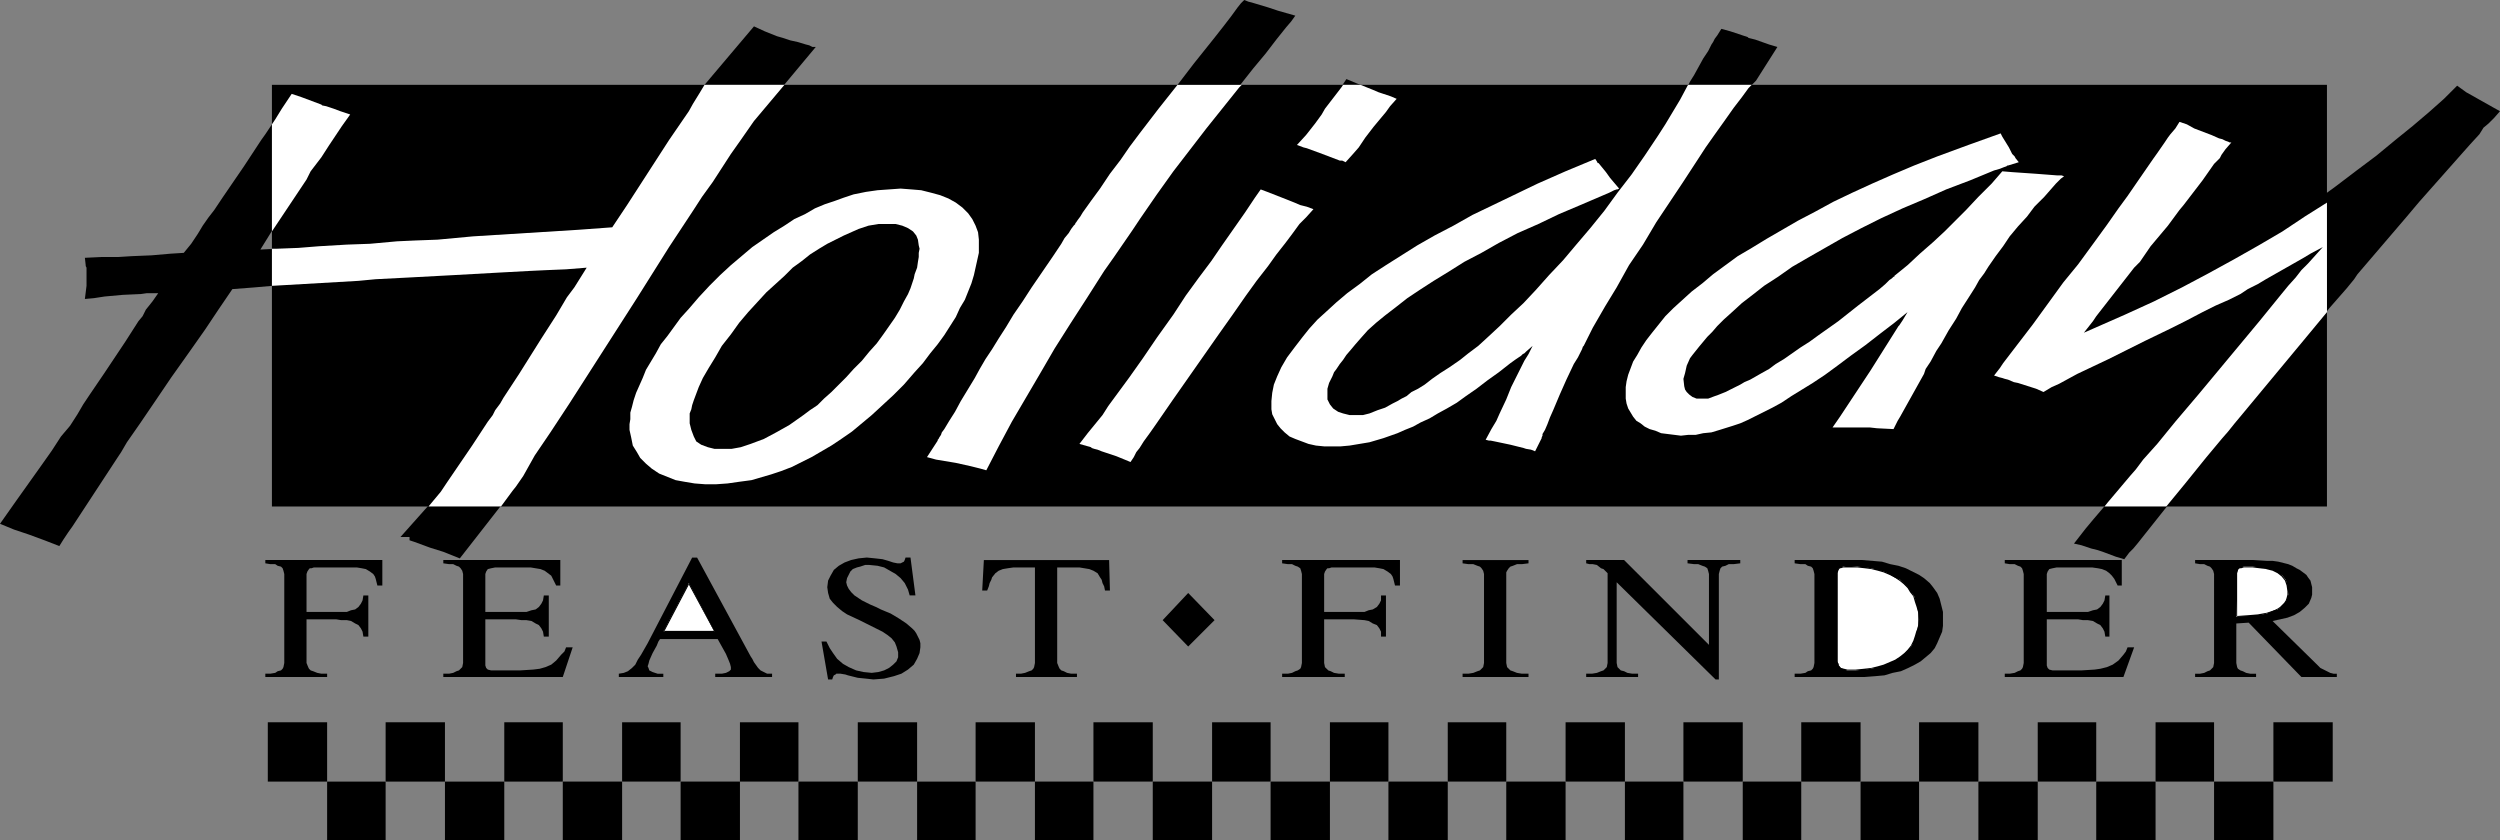
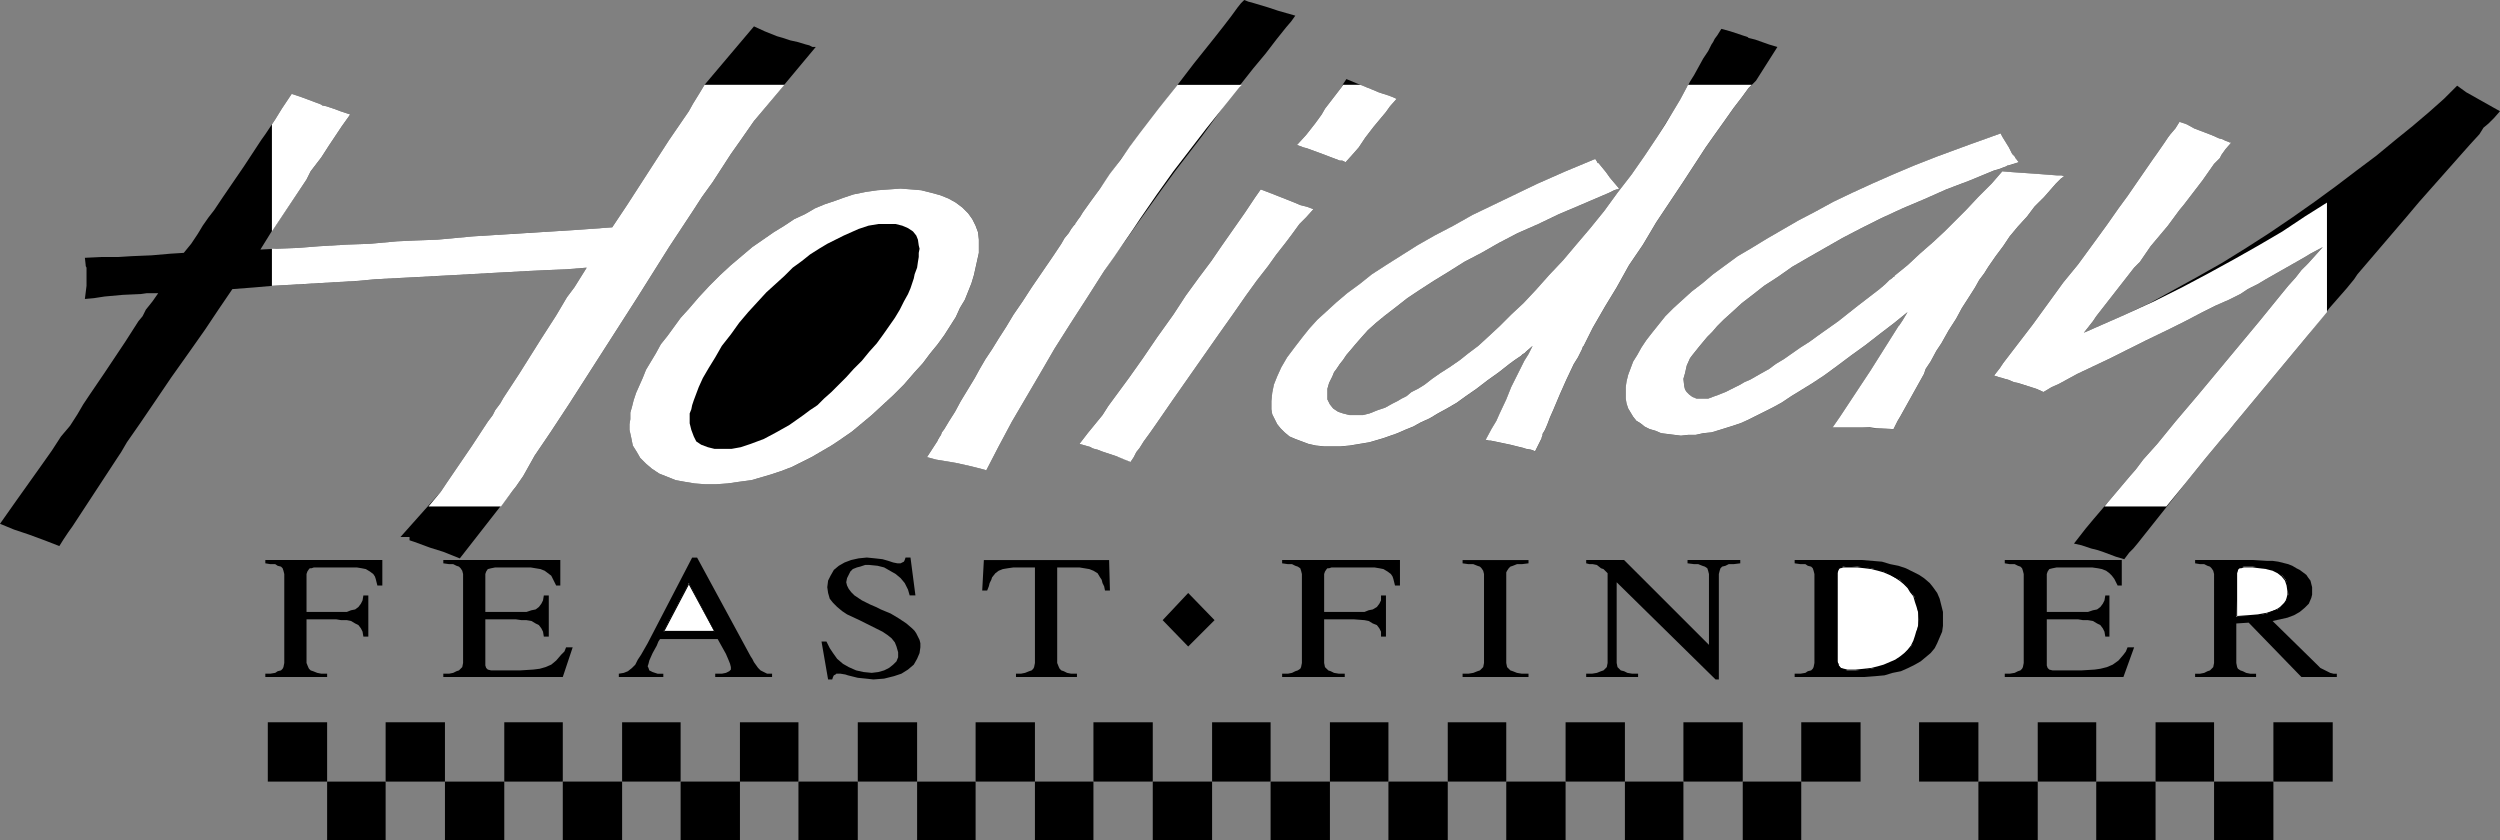
<svg xmlns="http://www.w3.org/2000/svg" xmlns:ns1="http://sodipodi.sourceforge.net/DTD/sodipodi-0.dtd" xmlns:ns2="http://www.inkscape.org/namespaces/inkscape" version="1.0" width="129.724mm" height="43.59mm" id="svg73" ns1:docname="Holiday Feast-Finder.wmf">
  <rect width="100%" height="100%" fill="#808080" stroke="none" />
  <ns1:namedview id="namedview73" pagecolor="#ffffff" bordercolor="#000000" borderopacity="0.25" ns2:showpageshadow="2" ns2:pageopacity="0.0" ns2:pagecheckerboard="0" ns2:deskcolor="#d1d1d1" ns2:document-units="mm" />
  <defs id="defs1">
    <pattern id="WMFhbasepattern" patternUnits="userSpaceOnUse" width="6" height="6" x="0" y="0" />
  </defs>
  <path style="fill:#000000;fill-opacity:1;fill-rule:evenodd;stroke:none" d="M 2.747,103.857 0,102.726 l 3.07,-4.361 5.171,-7.268 1.939,-2.746 1.778,-2.746 1.778,-2.1 1.454,-2.261 1.131,-1.938 1.293,-1.938 2.747,-4.038 4.202,-6.299 2.586,-4.038 0.808,-0.969 0.646,-1.292 1.293,-1.615 1.131,-1.615 h -0.646 -0.485 -1.131 l -1.131,0.162 -3.555,0.162 -3.555,0.323 -2.101,0.323 -1.778,0.162 0.323,-2.584 v -2.261 -1.292 l -0.162,-0.323 v -0.162 l -0.162,-1.454 3.394,-0.162 h 3.232 l 2.586,-0.162 3.878,-0.162 3.717,-0.323 2.586,-0.162 1.454,-1.777 1.293,-1.938 0.97,-1.615 1.131,-1.615 1.131,-1.454 1.616,-2.423 4.202,-6.138 3.394,-5.169 0.808,-1.131 1.939,-2.907 1.293,-2.1 0.323,-0.485 1.616,-2.423 1.939,0.646 3.878,1.454 0.162,0.162 0.808,0.162 1.454,0.485 1.293,0.485 0.97,0.323 0.97,0.323 -1.616,2.261 -1.616,2.423 -0.97,1.454 -1.454,2.261 -2.101,2.746 -0.808,1.615 -6.949,10.337 -2.101,3.392 3.232,-0.162 4.202,-0.162 4.04,-0.323 2.747,-0.162 2.747,-0.162 4.525,-0.162 5.333,-0.485 3.555,-0.162 4.363,-0.162 6.949,-0.646 20.685,-1.292 6.626,-0.485 2.909,-4.361 8.242,-12.76 3.878,-5.653 0.808,-1.454 1.293,-2.1 0.97,-1.615 9.696,-11.468 2.101,0.969 2.424,0.969 1.131,0.323 1.454,0.485 1.454,0.323 1.616,0.485 0.646,0.162 0.646,0.323 h 0.485 0.162 l -12.12,14.537 -2.586,3.715 -1.939,2.746 -1.778,2.746 -1.778,2.746 -2.101,2.907 -1.778,2.746 -4.686,7.107 -6.302,10.014 -13.251,20.674 -3.717,5.653 -3.07,4.523 -2.262,4.038 -1.454,2.1 -0.646,0.808 -10.342,13.245 -3.232,-1.292 -2.586,-0.808 -3.07,-1.131 -0.97,-0.323 v -0.646 h -1.778 l 7.918,-8.884 1.293,-1.938 4.848,-7.107 3.07,-4.684 0.97,-1.292 0.485,-0.969 0.97,-1.292 0.646,-1.131 3.07,-4.684 4.363,-6.945 2.909,-4.523 2.101,-3.553 1.454,-1.938 2.424,-3.876 -4.04,0.323 -3.878,0.162 -3.394,0.162 -5.979,0.323 -8.726,0.485 -9.05,0.485 -6.302,0.323 -3.394,0.323 -16.806,0.969 -3.717,0.323 -4.202,0.323 -2.747,4.038 -2.586,3.876 -3.07,4.361 -3.555,5.007 -3.394,5.007 -2.747,4.038 -2.586,3.715 -1.131,1.938 -0.646,0.969 -8.888,13.568 -0.808,1.131 -0.97,1.454 -0.808,1.292 -2.909,-1.131 -3.07,-1.131 z" id="path1" />
  <path style="fill:#000000;fill-opacity:1;fill-rule:evenodd;stroke:none" d="m 147.379,94.166 -2.424,0.323 -2.262,0.323 -2.262,0.162 h -2.101 l -2.101,-0.162 -1.939,-0.323 -1.778,-0.323 -1.616,-0.646 -1.616,-0.646 -1.454,-0.969 -1.131,-0.969 -1.131,-1.131 -0.646,-1.131 -0.808,-1.292 -0.323,-1.615 -0.323,-1.454 v -1.131 l 0.162,-0.969 v -1.292 l 0.323,-1.131 0.323,-1.292 0.485,-1.454 0.646,-1.454 0.646,-1.454 0.646,-1.615 0.97,-1.615 0.97,-1.615 0.97,-1.777 1.293,-1.615 1.293,-1.777 1.293,-1.777 1.616,-1.777 1.939,-2.261 2.101,-2.261 2.101,-2.1 2.101,-1.938 2.101,-1.777 2.101,-1.777 2.101,-1.454 2.101,-1.454 2.101,-1.292 1.939,-1.292 2.101,-0.969 1.939,-1.131 1.939,-0.808 1.939,-0.646 1.778,-0.646 1.939,-0.646 2.424,-0.485 2.262,-0.323 2.262,-0.162 2.262,-0.162 2.101,0.162 1.939,0.162 1.939,0.485 1.778,0.485 1.616,0.646 1.454,0.808 1.293,0.969 1.131,1.131 0.808,1.131 0.646,1.292 0.485,1.292 0.162,1.454 v 1.292 1.292 l -0.323,1.454 -0.323,1.454 -0.323,1.454 -0.485,1.615 -0.646,1.615 -0.646,1.615 -0.97,1.615 -0.808,1.777 -1.131,1.777 -1.131,1.777 -1.293,1.777 -1.454,1.777 -1.454,1.938 -1.616,1.777 -2.101,2.423 -2.101,2.1 -2.101,1.938 -2.101,1.938 -1.939,1.615 -1.939,1.615 -2.101,1.454 -1.939,1.292 -1.939,1.131 -1.939,1.131 -1.939,0.969 -1.939,0.969 -2.101,0.808 -1.939,0.646 z" id="path2" />
  <path style="fill:#000000;fill-opacity:1;fill-rule:evenodd;stroke:none" d="m 135.259,83.021 0.323,1.292 0.485,1.292 0.485,0.969 0.97,0.646 1.293,0.485 1.293,0.323 h 1.616 1.778 l 1.778,-0.323 1.939,-0.646 2.586,-0.969 2.424,-1.292 2.586,-1.454 2.747,-1.938 1.293,-0.969 1.454,-0.969 1.293,-1.292 1.454,-1.292 1.454,-1.454 1.454,-1.454 1.454,-1.615 1.616,-1.615 1.454,-1.777 1.454,-1.615 1.293,-1.777 1.131,-1.615 1.131,-1.615 0.97,-1.615 0.808,-1.615 0.808,-1.454 0.485,-1.131 0.323,-0.969 0.323,-0.969 0.162,-0.808 0.485,-1.292 0.162,-1.131 0.162,-0.969 v -0.808 l 0.162,-0.808 -0.162,-0.646 -0.162,-1.131 -0.323,-0.808 -0.646,-0.808 -0.97,-0.646 -1.131,-0.485 -1.293,-0.323 h -1.616 -1.778 l -1.939,0.323 -1.939,0.646 -1.454,0.646 -1.454,0.646 -1.616,0.808 -1.616,0.808 -1.616,0.969 -1.778,1.131 -1.616,1.292 -1.778,1.292 -1.616,1.615 -1.778,1.615 -1.778,1.615 -1.778,1.938 -1.778,1.938 -1.778,2.1 -1.616,2.261 -1.778,2.261 -1.293,2.261 -1.293,2.1 -1.131,1.938 -0.808,1.777 -0.485,1.292 -0.485,1.292 -0.323,0.969 -0.162,0.808 -0.323,0.808 v 0.808 z" id="path3" />
  <path style="fill:#000000;fill-opacity:1;fill-rule:evenodd;stroke:none" d="m 183.577,90.128 -1.778,-0.485 2.101,-3.23 v -0.162 l 0.162,-0.162 0.162,-0.323 0.323,-0.485 0.162,-0.485 0.485,-0.646 0.485,-0.808 0.485,-0.808 1.131,-1.777 1.131,-2.1 2.747,-4.523 0.97,-1.777 1.131,-1.938 1.293,-1.938 1.293,-2.1 1.454,-2.261 1.454,-2.423 1.778,-2.584 1.778,-2.746 4.202,-6.138 1.616,-2.423 0.646,-1.131 0.808,-0.969 0.485,-0.808 0.485,-0.646 0.323,-0.323 v -0.162 0 0 l 0.162,-0.162 0.323,-0.485 0.485,-0.646 0.485,-0.808 0.808,-1.131 0.808,-1.131 1.778,-2.423 1.293,-1.777 1.454,-2.1 1.616,-2.261 1.778,-2.423 1.939,-2.423 2.101,-2.746 4.04,-5.33 4.202,-5.492 1.939,-2.423 1.939,-2.423 1.778,-2.261 1.616,-2.1 1.293,-1.777 0.646,-0.808 L 244.016,0 l 0.808,0.323 0.646,0.162 3.232,0.969 1.939,0.646 3.394,0.969 -0.808,1.131 -0.97,1.131 -1.939,2.423 -2.101,2.746 -2.424,2.907 -2.424,3.069 -2.586,3.23 -2.424,3.392 -2.586,3.553 -5.333,6.945 -2.586,3.553 -2.424,3.392 -2.424,3.392 -2.262,3.23 -2.262,3.069 -1.939,2.907 -3.394,5.33 -3.232,5.007 -3.07,4.846 -2.909,5.007 -2.747,4.684 -2.747,4.684 -2.586,4.846 -2.424,4.684 -1.131,-0.323 -0.646,-0.162 -1.293,-0.323 -2.909,-0.646 z" id="path4" />
  <path style="fill:#000000;fill-opacity:1;fill-rule:evenodd;stroke:none" d="m 213.958,87.705 -2.262,-0.646 1.616,-2.1 1.454,-1.777 1.454,-1.777 1.131,-1.777 4.04,-5.492 2.747,-3.876 2.747,-4.038 3.232,-4.523 2.424,-3.715 2.586,-3.553 2.424,-3.23 2.101,-3.069 2.262,-3.23 1.131,-1.615 1.131,-1.615 0.97,-1.454 0.97,-1.454 1.131,-1.615 1.293,0.485 3.717,1.454 1.616,0.646 1.131,0.485 1.293,0.323 1.293,0.485 -1.454,1.615 -1.293,1.292 -1.293,1.777 -1.454,1.938 -1.778,2.261 -1.616,2.261 -2.262,2.907 -2.101,2.907 -2.586,3.715 -2.747,3.876 -9.05,12.922 -3.232,4.684 -1.131,1.615 -1.293,1.777 -0.808,1.292 -0.646,0.808 -0.485,0.969 -0.646,0.969 -1.293,-0.646 -1.454,-0.485 -2.909,-0.969 -0.808,-0.323 -0.646,-0.162 -0.485,-0.162 z" id="path5" />
  <path style="fill:#000000;fill-opacity:1;fill-rule:evenodd;stroke:none" d="m 255.651,28.912 -1.293,-0.485 1.778,-1.938 1.778,-2.261 1.293,-1.777 0.646,-1.131 3.232,-4.199 0.323,-0.646 0.646,-0.969 1.939,0.808 3.232,1.292 1.131,0.485 0.97,0.323 1.454,0.485 1.131,0.485 -1.293,1.454 -0.808,1.131 -0.808,0.969 -1.616,1.938 -1.616,2.1 -1.293,1.938 -1.131,1.292 -1.454,1.615 -0.646,-0.323 h -0.485 l -3.394,-1.292 -3.07,-1.131 z" id="path6" />
  <path style="fill:#000000;fill-opacity:1;fill-rule:evenodd;stroke:none" d="m 301.545,36.019 5.494,-2.423 5.818,-2.423 0.323,0.485 0.162,0.323 h 0.162 l 1.454,1.777 0.808,1.131 1.778,2.1 v 0 l -0.323,0.162 h -0.162 l -0.485,0.162 -0.97,0.485 -1.131,0.485 -4.525,1.938 -4.202,1.777 -4.04,1.938 -4.04,1.777 -3.717,1.938 -3.394,1.938 -3.394,1.777 -3.07,1.938 -2.909,1.777 -2.747,1.777 -2.424,1.615 -2.262,1.777 -2.101,1.615 -1.778,1.454 -1.616,1.454 -1.293,1.454 -1.131,1.292 -0.808,0.969 -0.97,1.131 -0.646,0.969 -0.646,0.808 -0.646,0.969 -0.485,0.646 -0.323,0.808 -0.646,1.292 -0.323,1.131 v 1.131 0.969 l 0.485,0.969 0.646,0.808 0.97,0.646 0.97,0.323 1.293,0.323 h 1.293 1.293 l 1.293,-0.323 1.616,-0.646 1.454,-0.485 1.454,-0.808 0.97,-0.485 0.808,-0.485 0.97,-0.485 0.97,-0.808 1.293,-0.646 1.293,-0.808 1.454,-1.131 1.616,-1.131 1.778,-1.131 2.101,-1.454 1.616,-1.292 1.939,-1.454 1.939,-1.777 2.262,-2.1 2.262,-2.261 2.424,-2.261 2.424,-2.584 2.586,-2.907 2.747,-2.907 2.586,-3.069 2.747,-3.23 2.747,-3.392 2.586,-3.553 2.747,-3.553 2.586,-3.715 2.586,-3.876 2.909,-4.684 1.454,-2.423 1.293,-2.423 0.323,-0.485 0.323,-0.646 0.808,-1.292 1.778,-3.23 0.97,-1.454 0.323,-0.646 0.323,-0.646 0.323,-0.485 0.162,-0.323 0.162,-0.323 v 0 l 0.485,-0.646 0.808,-1.292 1.778,0.485 3.394,1.131 0.162,0.162 1.293,0.323 2.747,0.969 1.616,0.485 -4.202,6.622 -1.454,1.454 -1.293,1.777 -1.616,2.1 -1.939,2.746 -1.616,2.261 -1.939,2.746 -2.101,3.23 -2.424,3.715 -2.262,3.392 -2.909,4.361 -2.586,4.361 -2.747,4.038 -2.424,4.361 -2.262,3.715 -2.424,4.199 -1.778,3.553 v 0 l -0.162,0.162 -0.162,0.485 -0.162,0.323 -0.646,1.292 -0.808,1.292 -1.454,3.069 -0.646,1.454 -0.646,1.454 -1.293,3.069 -0.646,1.454 -0.485,1.292 -0.485,1.131 -0.485,0.808 v 0.323 l -0.162,0.323 v 0 0.162 l -0.485,0.969 -0.808,1.615 -0.808,-0.323 -0.97,-0.162 -0.485,-0.162 -2.586,-0.646 -3.07,-0.646 -0.808,-0.162 h -0.323 l -0.646,-0.162 1.131,-2.1 0.97,-1.615 0.646,-1.454 1.293,-2.746 0.97,-2.423 1.131,-2.261 0.646,-1.292 0.808,-1.615 0.808,-1.292 0.808,-1.615 -1.293,1.131 -0.162,0.162 -0.162,0.162 -0.323,0.162 -0.323,0.323 -0.97,0.646 -1.131,0.808 -2.262,1.777 -2.262,1.615 -2.101,1.615 -2.101,1.454 -1.778,1.292 -1.939,1.131 -1.778,0.969 -1.616,0.969 -1.778,0.808 -1.454,0.808 -1.616,0.646 -1.454,0.646 -2.747,0.969 -2.747,0.808 -1.939,0.323 -1.939,0.323 -1.778,0.162 h -1.616 -1.616 l -1.616,-0.162 -1.454,-0.323 -1.293,-0.485 -1.293,-0.485 -1.131,-0.485 -0.97,-0.808 -0.808,-0.808 -0.646,-0.808 -0.485,-0.969 -0.485,-0.969 -0.162,-0.969 v -1.615 l 0.162,-1.615 0.323,-1.615 0.646,-1.615 0.808,-1.777 1.131,-1.938 1.454,-1.938 1.616,-2.1 1.293,-1.615 1.616,-1.777 1.778,-1.615 1.939,-1.777 2.101,-1.777 2.424,-1.777 2.424,-1.938 2.747,-1.777 3.07,-1.938 3.07,-1.938 3.394,-1.938 3.717,-1.938 3.717,-2.1 4.04,-1.938 4.363,-2.1 z" id="path7" />
  <path style="fill:#000000;fill-opacity:1;fill-rule:evenodd;stroke:none" d="m 379.921,30.689 6.141,-2.261 6.302,-2.261 0.323,0.646 1.293,2.1 0.646,1.292 0.323,0.323 0.162,0.162 0.162,0.323 0.646,0.808 -2.101,0.646 h -0.162 l -0.162,0.162 -0.485,0.162 -0.808,0.323 -1.131,0.323 -4.686,1.938 -4.686,1.777 -4.363,1.938 -4.202,1.777 -4.202,1.938 -3.878,1.938 -3.717,1.938 -3.394,1.938 -3.394,1.938 -3.07,1.777 -2.747,1.938 -2.747,1.777 -2.262,1.777 -2.101,1.615 -1.939,1.777 -1.616,1.454 -1.293,1.292 -0.97,1.131 -0.97,0.969 -0.808,0.969 -0.808,0.969 -0.646,0.808 -0.646,0.808 -0.485,0.646 -0.646,1.454 -0.323,1.454 -0.323,1.131 0.162,1.454 0.162,0.646 0.323,0.485 0.485,0.485 0.646,0.485 0.808,0.323 h 0.808 0.808 0.646 l 1.293,-0.485 0.485,-0.162 0.808,-0.323 0.808,-0.323 0.97,-0.485 1.293,-0.646 0.646,-0.323 0.808,-0.485 1.131,-0.485 1.131,-0.646 1.131,-0.646 1.454,-0.808 1.293,-0.969 1.616,-0.969 1.616,-1.131 1.616,-1.131 1.778,-1.131 1.778,-1.292 3.878,-2.746 3.878,-3.069 4.202,-3.23 1.131,-0.969 0.808,-0.808 0.485,-0.323 0.323,-0.323 h 0.162 v -0.162 l 2.586,-2.1 2.424,-2.261 2.586,-2.261 2.262,-2.1 2.262,-2.261 1.939,-1.938 2.424,-2.584 2.586,-2.584 2.101,-2.423 1.939,0.162 4.686,0.323 4.202,0.323 h 0.162 0.323 0.323 l 0.485,0.162 -0.646,0.485 -0.97,0.969 -2.262,2.584 -1.939,1.938 -1.454,1.938 -1.778,1.938 -1.616,1.938 -1.293,1.938 -1.454,1.938 -1.454,2.1 -0.808,1.292 -0.97,1.292 -0.808,1.454 -1.131,1.777 -1.454,2.261 -1.131,2.1 -1.454,2.261 -1.454,2.584 -0.97,1.454 -1.131,2.1 -0.97,1.454 -0.323,0.969 -4.686,8.399 -0.485,0.808 -0.808,1.615 -3.232,-0.162 -2.909,-0.162 h -1.616 -2.424 -0.646 -0.485 -0.646 l 1.454,-2.1 5.979,-9.045 5.494,-8.722 0.162,-0.162 0.646,-0.969 0.485,-0.808 0.485,-0.808 -2.586,2.1 -2.747,2.1 -2.909,2.261 -2.909,2.1 -2.586,1.938 -2.424,1.777 -2.424,1.615 -2.101,1.292 -2.101,1.292 -1.939,1.292 -1.778,0.969 -1.616,0.808 -1.616,0.808 -1.616,0.808 -1.454,0.646 -1.454,0.485 -2.586,0.808 -1.616,0.485 -1.616,0.162 -1.454,0.323 h -1.454 l -1.454,0.162 -1.293,-0.162 -1.293,-0.162 -1.293,-0.162 -1.131,-0.485 -1.131,-0.323 -0.97,-0.485 -0.808,-0.646 -0.808,-0.485 -0.646,-0.808 -0.485,-0.808 -0.485,-0.808 -0.323,-0.969 -0.162,-0.969 v -1.131 -1.131 l 0.162,-1.131 0.323,-1.292 0.485,-1.292 0.485,-1.292 0.808,-1.292 0.808,-1.454 0.97,-1.454 1.131,-1.454 1.293,-1.615 1.293,-1.615 1.616,-1.615 1.778,-1.615 1.778,-1.615 2.101,-1.615 2.101,-1.777 2.424,-1.777 2.424,-1.777 2.747,-1.615 2.909,-1.777 3.07,-1.777 3.07,-1.777 3.394,-1.777 3.555,-1.938 3.717,-1.777 3.878,-1.777 4.04,-1.777 4.202,-1.777 z" id="path8" />
  <path style="fill:#000000;fill-opacity:1;fill-rule:evenodd;stroke:none" d="m 392.041,73.976 -0.97,-0.323 1.131,-1.454 0.646,-0.969 2.101,-2.746 3.717,-4.846 5.979,-8.237 2.909,-3.553 3.07,-4.199 2.586,-3.553 2.262,-3.23 1.778,-2.423 1.778,-2.584 3.232,-4.684 0.808,-1.131 1.454,-2.1 0.646,-0.969 0.485,-0.646 0.97,-1.131 0.808,-1.292 1.454,0.485 1.454,0.808 3.394,1.292 1.454,0.646 0.646,0.162 0.646,0.323 0.485,0.162 0.323,0.162 h 0.323 v 0 l -1.131,1.292 -0.808,1.131 -0.323,0.646 -1.131,1.131 -2.262,3.23 -3.717,4.846 -0.808,0.969 -2.262,3.069 -3.394,4.038 -2.101,3.069 -1.131,1.131 -7.434,9.53 -0.646,0.969 -1.778,2.261 4.04,-1.777 4.04,-1.777 4.848,-2.261 4.686,-2.584 4.686,-2.584 4.848,-2.746 4.686,-2.907 4.525,-2.907 4.525,-3.069 4.363,-3.069 4.202,-3.069 4.04,-3.069 3.878,-2.907 3.717,-3.069 3.394,-2.746 3.232,-2.746 2.909,-2.584 1.293,-1.292 1.293,-1.292 1.778,1.292 1.454,0.808 1.131,0.646 2.586,1.454 1.454,0.808 -1.131,1.292 -1.131,1.131 -0.97,0.808 -0.808,1.292 -1.778,1.938 -1.293,1.454 -8.726,9.853 -2.586,3.069 -9.534,11.145 -0.646,0.969 -1.454,1.777 -3.394,3.876 -4.363,5.492 -12.605,15.183 -0.808,0.969 -0.808,0.969 -1.293,1.615 -1.131,1.292 -3.232,3.876 -4.04,5.007 -9.373,11.791 -0.808,0.969 -0.808,0.808 -0.97,1.292 -1.616,-0.485 -2.586,-0.969 -0.97,-0.323 -1.293,-0.323 -1.939,-0.646 -1.454,-0.323 1.131,-1.454 1.131,-1.454 0.808,-0.969 0.808,-0.969 0.97,-1.131 1.778,-2.1 4.363,-5.169 1.131,-1.292 1.454,-1.938 2.747,-3.069 3.555,-4.361 4.525,-5.33 11.958,-14.375 4.202,-5.169 1.454,-1.777 1.454,-1.615 1.131,-1.454 1.293,-1.292 1.454,-1.615 1.454,-1.615 -2.424,1.292 -1.616,0.969 -7.11,4.038 -1.616,0.969 -1.939,0.969 -1.454,0.969 -2.262,1.131 -2.586,1.131 -2.586,1.292 -3.394,1.777 -2.909,1.454 -5.01,2.423 -3.878,1.938 -3.232,1.615 -6.141,2.907 -1.778,0.969 -1.778,0.969 -1.454,0.646 -1.616,0.969 -1.454,-0.646 -3.555,-1.131 -0.808,-0.162 -1.131,-0.485 -0.646,-0.162 -0.485,-0.162 z" id="path9" />
-   <path style="fill:#000000;fill-opacity:1;fill-rule:evenodd;stroke:none" d="M 456.358,99.334 V 16.636 H 53.328 V 99.334 Z" id="path10" />
  <path style="fill:#ffffff;fill-opacity:1;fill-rule:evenodd;stroke:none" d="m 456.358,39.734 -4.363,2.746 -4.363,2.907 -4.686,2.746 -4.848,2.746 -5.01,2.746 -5.171,2.746 -5.494,2.746 -5.656,2.584 -4.04,1.777 -4.04,1.777 1.778,-2.261 0.646,-0.969 7.434,-9.53 1.131,-1.131 2.101,-3.069 3.394,-4.038 2.262,-3.069 0.808,-0.969 3.717,-4.846 2.262,-3.23 1.131,-1.131 0.323,-0.646 0.808,-1.131 1.131,-1.292 v 0 h -0.323 l -0.323,-0.162 -0.485,-0.162 -0.646,-0.323 -0.646,-0.162 -1.454,-0.646 -3.394,-1.292 -1.454,-0.808 -1.454,-0.485 -0.808,1.292 -0.97,1.131 -0.485,0.646 -0.646,0.969 -1.454,2.1 -0.808,1.131 -3.232,4.684 -1.778,2.584 -1.778,2.423 -2.262,3.23 -2.586,3.553 -3.07,4.199 -2.909,3.553 -5.979,8.237 -3.717,4.846 -2.101,2.746 -0.646,0.969 -1.131,1.454 0.97,0.323 0.646,0.162 0.485,0.162 0.646,0.162 1.131,0.485 0.808,0.162 3.555,1.131 1.454,0.646 1.616,-0.969 1.454,-0.646 1.778,-0.969 1.778,-0.969 6.141,-2.907 3.232,-1.615 3.878,-1.938 5.01,-2.423 2.909,-1.454 3.394,-1.777 2.586,-1.292 2.586,-1.131 2.262,-1.131 1.454,-0.969 1.939,-0.969 1.616,-0.969 7.11,-4.038 1.616,-0.969 2.424,-1.292 -1.454,1.615 -1.454,1.615 -1.293,1.292 -1.131,1.454 -1.454,1.615 -1.454,1.777 -4.202,5.169 -11.958,14.375 -4.525,5.33 -3.555,4.361 -2.747,3.069 -1.454,1.938 -1.131,1.292 -4.363,5.169 -0.646,0.808 h 12.12 l 3.717,-4.523 4.04,-5.007 3.232,-3.876 1.131,-1.292 1.293,-1.615 0.808,-0.969 0.808,-0.969 12.605,-15.183 3.878,-4.684 z" id="path11" />
  <path style="fill:#ffffff;fill-opacity:1;fill-rule:evenodd;stroke:none" d="m 404,34.404 h -0.323 -0.162 l -4.202,-0.323 -4.686,-0.323 -1.939,-0.162 -2.101,2.423 -2.586,2.584 -2.424,2.584 -1.939,1.938 -2.262,2.261 -2.262,2.1 -2.586,2.261 -2.424,2.261 -2.586,2.1 v 0.162 h -0.162 l -0.323,0.323 -0.485,0.323 -0.808,0.808 -1.131,0.969 -4.202,3.23 -3.878,3.069 -3.878,2.746 -1.778,1.292 -1.778,1.131 -1.616,1.131 -1.616,1.131 -1.616,0.969 -1.293,0.969 -1.454,0.808 -1.131,0.646 -1.131,0.646 -1.131,0.485 -0.808,0.485 -0.646,0.323 -1.293,0.646 -0.97,0.485 -0.808,0.323 -0.808,0.323 -0.485,0.162 -1.293,0.485 h -0.646 -0.808 -0.808 l -0.808,-0.323 -0.646,-0.485 -0.485,-0.485 -0.323,-0.485 -0.162,-0.646 -0.162,-1.454 0.323,-1.131 0.323,-1.454 0.646,-1.454 0.485,-0.646 0.646,-0.808 0.646,-0.808 0.808,-0.969 0.808,-0.969 0.97,-0.969 0.97,-1.131 1.293,-1.292 1.616,-1.454 1.939,-1.777 2.101,-1.615 2.262,-1.777 2.747,-1.777 2.747,-1.938 3.07,-1.777 3.394,-1.938 3.394,-1.938 3.717,-1.938 3.878,-1.938 4.202,-1.938 4.202,-1.777 4.363,-1.938 4.686,-1.777 4.686,-1.938 1.131,-0.323 0.808,-0.323 0.485,-0.162 0.162,-0.162 h 0.162 l 2.101,-0.646 -0.646,-0.808 -0.162,-0.323 -0.162,-0.162 -0.323,-0.323 -0.646,-1.292 -1.293,-2.1 -0.323,-0.646 -6.302,2.261 -6.141,2.261 -4.525,1.777 -4.202,1.777 -4.04,1.777 -3.878,1.777 -3.717,1.777 -3.555,1.938 -3.394,1.777 -3.07,1.777 -3.07,1.777 -2.909,1.777 -2.747,1.615 -2.424,1.777 -2.424,1.777 -2.101,1.777 -2.101,1.615 -1.778,1.615 -1.778,1.615 -1.616,1.615 -1.293,1.615 -1.293,1.615 -1.131,1.454 -0.97,1.454 -0.808,1.454 -0.808,1.292 -0.485,1.292 -0.485,1.292 -0.323,1.292 -0.162,1.131 v 1.131 1.131 l 0.162,0.969 0.323,0.969 0.485,0.808 0.485,0.808 0.646,0.808 0.808,0.485 0.808,0.646 0.97,0.485 1.131,0.323 1.131,0.485 1.293,0.162 1.293,0.162 1.293,0.162 1.454,-0.162 h 1.454 l 1.454,-0.323 1.616,-0.162 1.616,-0.485 2.586,-0.808 1.454,-0.485 1.454,-0.646 1.616,-0.808 1.616,-0.808 1.616,-0.808 1.778,-0.969 1.939,-1.292 2.101,-1.292 2.101,-1.292 2.424,-1.615 2.424,-1.777 2.586,-1.938 2.909,-2.1 2.909,-2.261 2.747,-2.1 2.586,-2.1 -0.485,0.808 -0.485,0.808 -0.646,0.969 -0.162,0.162 -5.494,8.722 -5.979,9.045 -1.454,2.1 h 0.646 0.485 0.646 2.424 1.616 1.454 l 1.454,0.162 3.232,0.162 0.808,-1.615 0.485,-0.808 4.686,-8.399 0.323,-0.969 0.97,-1.454 1.131,-2.1 0.97,-1.454 1.454,-2.584 1.454,-2.261 1.131,-2.1 1.454,-2.261 1.131,-1.777 0.808,-1.454 0.97,-1.292 0.808,-1.292 1.454,-2.1 1.454,-1.938 1.293,-1.938 1.616,-1.938 1.778,-1.938 1.454,-1.938 1.939,-1.938 2.262,-2.584 0.97,-0.969 0.646,-0.485 -0.485,-0.162 z" id="path12" />
  <path style="fill:#ffffff;fill-opacity:1;fill-rule:evenodd;stroke:none" d="m 331.118,16.636 -0.162,0.162 -0.162,0.323 -1.293,2.423 -1.454,2.423 -1.454,2.423 -1.454,2.261 -2.586,3.876 -2.586,3.715 -2.747,3.553 -2.586,3.553 -2.747,3.392 -2.747,3.23 -2.586,3.069 -2.747,2.907 -2.586,2.907 -2.424,2.584 -2.424,2.261 -2.262,2.261 -2.262,2.1 -1.939,1.777 -1.939,1.454 -1.616,1.292 -2.101,1.454 -1.778,1.131 -1.616,1.131 -1.454,1.131 -1.293,0.808 -1.293,0.646 -0.97,0.808 -0.97,0.485 -0.808,0.485 -0.97,0.485 -1.454,0.808 -1.454,0.485 -1.616,0.646 -1.293,0.323 h -1.293 -1.293 l -1.293,-0.323 -0.97,-0.323 -0.97,-0.646 -0.646,-0.808 -0.485,-0.969 v -0.969 -1.131 l 0.323,-1.131 0.646,-1.292 0.323,-0.808 0.485,-0.646 0.646,-0.969 0.646,-0.808 0.646,-0.969 0.97,-1.131 0.808,-0.969 1.131,-1.292 1.293,-1.454 1.616,-1.454 1.778,-1.454 2.101,-1.615 2.262,-1.777 2.424,-1.615 2.747,-1.777 2.909,-1.777 3.07,-1.938 3.394,-1.777 3.394,-1.938 3.717,-1.938 4.04,-1.777 4.04,-1.938 4.202,-1.777 4.525,-1.938 1.131,-0.485 0.97,-0.485 0.485,-0.162 h 0.162 l 0.323,-0.162 v 0 l -1.778,-2.1 -0.808,-1.131 -1.454,-1.777 h -0.162 l -0.162,-0.323 -0.323,-0.485 -5.818,2.423 -5.494,2.423 -4.363,2.1 -4.363,2.1 -4.04,1.938 -3.717,2.1 -3.717,1.938 -3.394,1.938 -3.07,1.938 -3.07,1.938 -2.747,1.777 -2.424,1.938 -2.424,1.777 -2.101,1.777 -1.939,1.777 -1.778,1.615 -1.616,1.777 -1.293,1.615 -1.616,2.1 -1.454,1.938 -1.131,1.938 -0.808,1.777 -0.646,1.615 -0.323,1.615 -0.162,1.615 v 1.615 l 0.162,0.969 0.485,0.969 0.485,0.969 0.646,0.808 0.808,0.808 0.97,0.808 1.131,0.485 1.293,0.485 1.293,0.485 1.454,0.323 1.616,0.162 h 1.616 1.616 l 1.778,-0.162 1.939,-0.323 1.939,-0.323 2.747,-0.808 2.747,-0.969 1.454,-0.646 1.616,-0.646 1.454,-0.808 1.778,-0.808 1.616,-0.969 1.778,-0.969 1.939,-1.131 1.778,-1.292 2.101,-1.454 2.101,-1.615 2.262,-1.615 2.262,-1.777 1.131,-0.808 0.97,-0.646 0.323,-0.323 0.323,-0.162 0.162,-0.162 0.162,-0.162 1.293,-1.131 -0.808,1.615 -0.808,1.292 -0.808,1.615 -0.646,1.292 -1.131,2.261 -0.97,2.423 -1.293,2.746 -0.646,1.454 -0.97,1.615 -1.131,2.1 0.646,0.162 h 0.323 l 0.808,0.162 3.07,0.646 2.586,0.646 0.485,0.162 0.97,0.162 0.808,0.323 0.808,-1.615 0.485,-0.969 v -0.162 0 l 0.162,-0.323 v -0.323 l 0.485,-0.808 0.485,-1.131 0.485,-1.292 0.646,-1.454 1.293,-3.069 0.646,-1.454 0.646,-1.454 1.454,-3.069 0.808,-1.292 0.646,-1.292 0.162,-0.323 0.162,-0.485 0.162,-0.162 v 0 l 1.778,-3.553 2.424,-4.199 2.262,-3.715 2.424,-4.361 2.747,-4.038 2.586,-4.361 2.909,-4.361 2.262,-3.392 2.424,-3.715 2.101,-3.23 1.939,-2.746 1.616,-2.261 1.939,-2.746 1.616,-2.1 1.293,-1.777 0.646,-0.646 z" id="path13" />
  <path style="fill:#ffffff;fill-opacity:1;fill-rule:evenodd;stroke:none" d="m 263.084,17.121 -3.232,4.199 -0.646,1.131 -1.293,1.777 -1.778,2.261 -1.778,1.938 1.293,0.485 0.646,0.162 3.07,1.131 3.394,1.292 h 0.485 l 0.646,0.323 1.454,-1.615 1.131,-1.292 1.293,-1.938 1.616,-2.1 1.616,-1.938 0.808,-0.969 0.808,-1.131 1.293,-1.454 -1.131,-0.485 -1.454,-0.485 -0.97,-0.323 -1.131,-0.485 -2.424,-0.969 h -3.394 z" id="path14" />
  <path style="fill:#ffffff;fill-opacity:1;fill-rule:evenodd;stroke:none" d="m 216.059,88.512 2.909,0.969 2.747,1.131 0.646,-0.969 0.485,-0.969 0.646,-0.808 0.808,-1.292 1.293,-1.777 1.131,-1.615 3.232,-4.684 9.05,-12.922 2.747,-3.876 2.586,-3.715 2.101,-2.907 2.262,-2.907 1.616,-2.261 1.778,-2.261 1.454,-1.938 1.293,-1.777 1.293,-1.292 1.454,-1.615 -1.293,-0.485 -1.293,-0.323 -1.131,-0.485 -1.616,-0.646 -3.717,-1.454 -1.293,-0.485 -1.131,1.615 -0.97,1.454 -0.97,1.454 -1.131,1.615 -1.131,1.615 -2.262,3.23 -2.101,3.069 -2.424,3.23 -2.586,3.553 -2.424,3.715 -3.232,4.523 -2.747,4.038 -2.747,3.876 -4.04,5.492 -1.131,1.777 -1.454,1.777 -1.454,1.777 -1.616,2.1 2.262,0.646 v 0 l 0.162,0.162 0.485,0.162 0.646,0.162 z" id="path15" />
  <path style="fill:#ffffff;fill-opacity:1;fill-rule:evenodd;stroke:none" d="m 215.736,36.988 -1.778,2.423 -0.808,1.131 -0.808,1.131 -0.485,0.808 -0.485,0.646 -0.323,0.485 -0.162,0.162 v 0 0 0.162 l -0.323,0.323 -0.485,0.646 -0.485,0.808 -0.808,0.969 -0.646,1.131 -1.616,2.423 -4.202,6.138 -1.778,2.746 -1.778,2.584 -1.454,2.423 -1.454,2.261 -1.293,2.1 -1.293,1.938 -1.131,1.938 -0.97,1.777 -2.747,4.523 -1.131,2.1 -1.131,1.777 -0.485,0.808 -0.485,0.808 -0.485,0.646 -0.162,0.485 -0.323,0.485 -0.162,0.323 -0.162,0.162 v 0.162 l -2.101,3.23 1.778,0.485 3.878,0.646 2.909,0.646 1.293,0.323 0.646,0.162 1.131,0.323 2.424,-4.684 2.586,-4.846 2.747,-4.684 2.747,-4.684 2.909,-5.007 3.07,-4.846 3.232,-5.007 3.394,-5.33 1.939,-2.746 1.778,-2.584 1.778,-2.584 1.616,-2.423 3.232,-4.684 3.232,-4.523 3.232,-4.199 3.232,-4.199 3.232,-4.038 3.232,-4.038 0.485,-0.485 h -12.605 l -3.717,4.684 -3.717,4.846 -1.939,2.584 -1.778,2.584 -2.101,2.746 z" id="path16" />
  <path style="fill:#ffffff;fill-opacity:1;fill-rule:evenodd;stroke:none" d="m 167.417,38.118 -1.939,0.646 -1.778,0.646 -1.939,0.646 -1.939,0.808 -1.939,1.131 -2.101,0.969 -1.939,1.292 -2.101,1.292 -2.101,1.454 -2.101,1.454 -2.101,1.777 -2.101,1.777 -2.101,1.938 -2.101,2.1 -2.101,2.261 -1.939,2.261 -1.616,1.777 -1.293,1.777 -1.293,1.777 -1.293,1.615 -0.97,1.777 -0.97,1.615 -0.97,1.615 -0.646,1.615 -0.646,1.454 -0.646,1.454 -0.485,1.454 -0.323,1.292 -0.323,1.131 v 1.292 l -0.162,0.969 v 1.131 l 0.323,1.454 0.323,1.615 0.808,1.292 0.646,1.131 1.131,1.131 1.131,0.969 1.454,0.969 1.616,0.646 1.616,0.646 1.778,0.323 1.939,0.323 2.101,0.162 h 2.101 l 2.262,-0.162 2.262,-0.323 2.424,-0.323 3.878,-1.131 1.939,-0.646 2.101,-0.808 1.939,-0.969 1.939,-0.969 1.939,-1.131 1.939,-1.131 1.939,-1.292 2.101,-1.454 1.939,-1.615 1.939,-1.615 2.101,-1.938 2.101,-1.938 2.101,-2.1 2.101,-2.423 1.616,-1.777 1.454,-1.938 1.454,-1.777 1.293,-1.777 1.131,-1.777 1.131,-1.777 0.808,-1.777 0.97,-1.615 0.646,-1.615 0.646,-1.615 0.485,-1.615 0.323,-1.454 0.323,-1.454 0.323,-1.454 v -1.292 -1.292 l -0.162,-1.454 -0.485,-1.292 -0.646,-1.292 -0.808,-1.131 -1.131,-1.131 -1.293,-0.969 -1.454,-0.808 -1.616,-0.646 -1.778,-0.485 -1.939,-0.485 -1.939,-0.162 -2.101,-0.162 -2.262,0.162 -2.262,0.162 -2.262,0.323 z" id="path17" />
  <path style="fill:#000000;fill-opacity:1;fill-rule:evenodd;stroke:none" d="m 180.022,51.363 -0.162,1.131 -0.485,1.292 -0.162,0.808 -0.323,0.969 -0.323,0.969 -0.485,1.131 -0.808,1.454 -0.808,1.615 -0.97,1.615 -1.131,1.615 -1.131,1.615 -1.293,1.777 -1.454,1.615 -1.454,1.777 -1.616,1.615 -1.454,1.615 -1.454,1.454 -1.454,1.454 -1.454,1.292 -1.293,1.292 -1.454,0.969 -1.293,0.969 -2.747,1.938 -2.586,1.454 -2.424,1.292 -2.586,0.969 -1.939,0.646 -1.778,0.323 h -1.778 -1.616 l -1.293,-0.323 -1.293,-0.485 -0.97,-0.646 -0.485,-0.969 -0.485,-1.292 -0.323,-1.292 v -1.131 -0.808 l 0.323,-0.808 0.162,-0.808 0.323,-0.969 0.485,-1.292 0.485,-1.292 0.808,-1.777 1.131,-1.938 1.293,-2.1 1.293,-2.261 1.778,-2.261 1.616,-2.261 1.778,-2.1 1.778,-1.938 1.778,-1.938 1.778,-1.615 1.778,-1.615 1.616,-1.615 1.778,-1.292 1.616,-1.292 1.778,-1.131 1.616,-0.969 1.616,-0.808 1.616,-0.808 1.454,-0.646 1.454,-0.646 1.939,-0.646 1.939,-0.323 h 1.778 1.616 l 1.293,0.323 1.131,0.485 0.97,0.646 0.646,0.808 0.323,0.808 0.162,1.131 0.162,0.646 -0.162,0.808 v 0.808 z" id="path18" />
  <path style="fill:#ffffff;fill-opacity:1;fill-rule:evenodd;stroke:none" d="m 138.168,16.636 v 0 l -0.97,1.615 -1.293,2.1 -0.808,1.454 -3.878,5.653 -8.242,12.76 -2.909,4.361 -6.626,0.485 -20.685,1.292 -6.949,0.646 -4.363,0.162 -3.555,0.162 -5.333,0.485 -4.525,0.162 -2.747,0.162 -2.747,0.162 -4.04,0.323 -4.202,0.162 H 53.328 v 7.268 h 0.162 l 16.806,-0.969 3.394,-0.323 6.302,-0.323 9.05,-0.485 8.726,-0.485 5.979,-0.323 3.394,-0.162 3.878,-0.162 4.04,-0.323 -2.424,3.876 -1.454,1.938 -2.101,3.553 -2.909,4.523 -4.363,6.945 -3.07,4.684 -0.646,1.131 -0.97,1.292 -0.485,0.969 -0.97,1.292 -3.07,4.684 -4.848,7.107 -1.293,1.938 -2.424,2.907 h 14.221 l 2.262,-3.069 0.646,-0.808 1.454,-2.1 2.262,-4.038 3.07,-4.523 3.717,-5.653 13.251,-20.674 6.302,-10.014 4.686,-7.107 1.778,-2.746 2.101,-2.907 1.778,-2.746 1.778,-2.746 1.939,-2.746 2.586,-3.715 5.979,-7.107 z" id="path19" />
  <path style="fill:#ffffff;fill-opacity:1;fill-rule:evenodd;stroke:none" d="m 53.328,45.387 6.787,-10.176 0.808,-1.615 2.101,-2.746 1.454,-2.261 0.97,-1.454 1.616,-2.423 1.616,-2.261 -0.97,-0.323 -0.97,-0.323 -1.293,-0.485 -1.454,-0.485 -0.808,-0.162 -0.162,-0.162 -3.878,-1.454 -1.939,-0.646 -1.616,2.423 -0.323,0.485 -1.293,2.1 -0.646,0.969 z" id="path20" />
  <path style="fill:#000000;fill-opacity:1;fill-rule:evenodd;stroke:none" d="M 64.155,153.282 V 141.652 H 52.52 v 11.629 z" id="path21" />
  <path style="fill:#000000;fill-opacity:1;fill-rule:evenodd;stroke:none" d="M 75.629,164.749 V 153.282 H 64.155 v 11.468 z" id="path22" />
  <path style="fill:#000000;fill-opacity:1;fill-rule:evenodd;stroke:none" d="M 87.264,153.282 V 141.652 H 75.629 v 11.629 z" id="path23" />
  <path style="fill:#000000;fill-opacity:1;fill-rule:evenodd;stroke:none" d="M 98.899,164.749 V 153.282 H 87.264 v 11.468 z" id="path24" />
  <path style="fill:#000000;fill-opacity:1;fill-rule:evenodd;stroke:none" d="M 110.373,153.282 V 141.652 H 98.899 v 11.629 z" id="path25" />
  <path style="fill:#000000;fill-opacity:1;fill-rule:evenodd;stroke:none" d="m 122.008,164.749 v -11.468 h -11.635 v 11.468 z" id="path26" />
  <path style="fill:#000000;fill-opacity:1;fill-rule:evenodd;stroke:none" d="m 133.481,153.282 v -11.629 h -11.474 v 11.629 z" id="path27" />
  <path style="fill:#000000;fill-opacity:1;fill-rule:evenodd;stroke:none" d="m 145.117,164.749 v -11.468 h -11.635 v 11.468 z" id="path28" />
  <path style="fill:#000000;fill-opacity:1;fill-rule:evenodd;stroke:none" d="m 156.59,153.282 v -11.629 h -11.474 v 11.629 z" id="path29" />
  <path style="fill:#000000;fill-opacity:1;fill-rule:evenodd;stroke:none" d="m 168.225,164.749 v -11.468 h -11.635 v 11.468 z" id="path30" />
  <path style="fill:#000000;fill-opacity:1;fill-rule:evenodd;stroke:none" d="m 179.861,153.282 v -11.629 h -11.635 v 11.629 z" id="path31" />
  <path style="fill:#000000;fill-opacity:1;fill-rule:evenodd;stroke:none" d="M 191.334,164.749 V 153.282 H 179.861 v 11.468 z" id="path32" />
  <path style="fill:#000000;fill-opacity:1;fill-rule:evenodd;stroke:none" d="m 202.969,153.282 v -11.629 h -11.635 v 11.629 z" id="path33" />
  <path style="fill:#000000;fill-opacity:1;fill-rule:evenodd;stroke:none" d="m 214.443,164.749 v -11.468 h -11.474 v 11.468 z" id="path34" />
  <path style="fill:#000000;fill-opacity:1;fill-rule:evenodd;stroke:none" d="m 226.078,153.282 v -11.629 h -11.635 v 11.629 z" id="path35" />
  <path style="fill:#000000;fill-opacity:1;fill-rule:evenodd;stroke:none" d="m 237.713,164.749 v -11.468 h -11.635 v 11.468 z" id="path36" />
  <path style="fill:#000000;fill-opacity:1;fill-rule:evenodd;stroke:none" d="m 249.187,153.282 v -11.629 h -11.474 v 11.629 z" id="path37" />
  <path style="fill:#000000;fill-opacity:1;fill-rule:evenodd;stroke:none" d="m 260.822,164.749 v -11.468 h -11.635 v 11.468 z" id="path38" />
  <path style="fill:#000000;fill-opacity:1;fill-rule:evenodd;stroke:none" d="m 272.296,153.282 v -11.629 h -11.474 v 11.629 z" id="path39" />
  <path style="fill:#000000;fill-opacity:1;fill-rule:evenodd;stroke:none" d="m 283.931,164.749 v -11.468 h -11.635 v 11.468 z" id="path40" />
  <path style="fill:#000000;fill-opacity:1;fill-rule:evenodd;stroke:none" d="m 295.404,153.282 v -11.629 h -11.474 v 11.629 z" id="path41" />
  <path style="fill:#000000;fill-opacity:1;fill-rule:evenodd;stroke:none" d="m 307.04,164.749 v -11.468 h -11.635 v 11.468 z" id="path42" />
  <path style="fill:#000000;fill-opacity:1;fill-rule:evenodd;stroke:none" d="m 318.675,153.282 v -11.629 h -11.635 v 11.629 z" id="path43" />
  <path style="fill:#000000;fill-opacity:1;fill-rule:evenodd;stroke:none" d="m 330.148,164.749 v -11.468 h -11.474 v 11.468 z" id="path44" />
  <path style="fill:#000000;fill-opacity:1;fill-rule:evenodd;stroke:none" d="m 341.784,153.282 v -11.629 h -11.635 v 11.629 z" id="path45" />
  <path style="fill:#000000;fill-opacity:1;fill-rule:evenodd;stroke:none" d="m 353.257,164.749 v -11.468 h -11.474 v 11.468 z" id="path46" />
  <path style="fill:#000000;fill-opacity:1;fill-rule:evenodd;stroke:none" d="M 364.892,153.282 V 141.652 H 353.257 v 11.629 z" id="path47" />
-   <path style="fill:#000000;fill-opacity:1;fill-rule:evenodd;stroke:none" d="m 376.366,164.749 v -11.468 h -11.474 v 11.468 z" id="path48" />
+   <path style="fill:#000000;fill-opacity:1;fill-rule:evenodd;stroke:none" d="m 376.366,164.749 v -11.468 v 11.468 z" id="path48" />
  <path style="fill:#000000;fill-opacity:1;fill-rule:evenodd;stroke:none" d="m 388.001,153.282 v -11.629 h -11.635 v 11.629 z" id="path49" />
  <path style="fill:#000000;fill-opacity:1;fill-rule:evenodd;stroke:none" d="m 399.636,164.749 v -11.468 h -11.635 v 11.468 z" id="path50" />
  <path style="fill:#000000;fill-opacity:1;fill-rule:evenodd;stroke:none" d="m 411.11,153.282 v -11.629 h -11.474 v 11.629 z" id="path51" />
  <path style="fill:#000000;fill-opacity:1;fill-rule:evenodd;stroke:none" d="m 422.745,164.749 v -11.468 h -11.635 v 11.468 z" id="path52" />
  <path style="fill:#000000;fill-opacity:1;fill-rule:evenodd;stroke:none" d="m 434.219,153.282 v -11.629 h -11.474 v 11.629 z" id="path53" />
  <path style="fill:#000000;fill-opacity:1;fill-rule:evenodd;stroke:none" d="m 445.854,164.749 v -11.468 h -11.635 v 11.468 z" id="path54" />
  <path style="fill:#000000;fill-opacity:1;fill-rule:evenodd;stroke:none" d="M 457.489,153.282 V 141.652 H 445.854 v 11.629 z" id="path55" />
  <path style="fill:#000000;fill-opacity:1;fill-rule:evenodd;stroke:none" d="m 52.035,132.769 v -0.646 h 0.97 l 0.97,-0.162 0.485,-0.323 0.646,-0.162 0.323,-0.323 0.162,-0.323 0.162,-0.808 v 0 -17.444 l -0.162,-0.646 -0.162,-0.485 -0.323,-0.323 -0.646,-0.162 -0.485,-0.323 H 53.005 l -0.97,-0.162 v -0.646 H 74.982 V 114.84 h -0.97 v 0 l -0.162,-0.646 -0.162,-0.646 -0.162,-0.485 -0.323,-0.485 -0.646,-0.485 -0.808,-0.485 -0.808,-0.162 -0.97,-0.162 H 67.71 62.054 61.57 l -0.485,0.162 h -0.323 l -0.162,0.162 -0.323,0.485 -0.162,0.485 v 7.43 h 5.818 0.97 1.131 l 0.808,-0.323 0.808,-0.162 0.646,-0.485 0.485,-0.646 0.323,-0.646 0.162,-0.969 h 0.97 v 8.076 H 71.266 l -0.162,-0.969 -0.323,-0.646 -0.485,-0.646 -0.646,-0.323 -0.808,-0.485 -0.808,-0.162 h -1.131 l -0.97,-0.162 h -5.818 v 8.561 0 l 0.323,0.808 0.162,0.323 0.323,0.323 0.485,0.162 0.808,0.323 0.808,0.162 h 1.131 v 0.646 z" id="path56" />
  <path style="fill:#000000;fill-opacity:1;fill-rule:evenodd;stroke:none" d="m 86.941,132.769 v -0.646 h 1.131 l 0.808,-0.162 0.646,-0.323 0.485,-0.162 0.323,-0.323 0.323,-0.323 0.162,-0.808 v 0 -17.444 l -0.162,-0.646 -0.323,-0.485 -0.323,-0.323 -0.485,-0.162 -0.646,-0.323 h -0.808 l -1.131,-0.162 v -0.646 H 109.888 V 114.84 h -0.808 v 0 l -0.323,-0.646 -0.323,-0.646 -0.323,-0.646 -0.646,-0.485 -0.646,-0.485 -0.808,-0.323 -0.97,-0.162 -0.97,-0.162 h -6.949 l -0.808,0.162 -0.646,0.162 -0.323,0.485 -0.162,0.485 v 7.43 h 5.979 1.131 0.97 l 0.97,-0.323 0.808,-0.162 0.646,-0.485 0.485,-0.646 0.323,-0.646 0.162,-0.969 h 0.97 v 8.076 h -0.97 l -0.162,-0.969 -0.323,-0.646 -0.485,-0.646 -0.646,-0.323 -0.808,-0.485 -0.97,-0.162 h -0.97 l -1.131,-0.162 h -5.979 v 8.561 0 0.485 l 0.162,0.485 0.323,0.323 0.646,0.162 h 5.656 l 2.586,-0.162 1.293,-0.162 1.131,-0.323 1.131,-0.485 0.97,-0.808 0.97,-1.131 0.646,-0.646 0.323,-0.808 h 1.293 l -1.939,5.815 z" id="path57" />
  <path style="fill:#000000;fill-opacity:1;fill-rule:evenodd;stroke:none" d="m 147.217,128.731 0.323,0.485 0.323,0.646 0.808,1.131 0.485,0.485 0.646,0.323 0.646,0.323 h 0.97 v 0.646 h -11.15 v -0.646 h 1.293 l 0.808,-0.162 0.646,-0.323 0.323,-0.323 v -0.485 l -0.162,-0.646 -0.323,-0.808 -0.485,-1.131 -1.616,-2.907 h -11.312 l -0.323,0.485 -0.323,0.808 -0.808,1.454 -0.646,1.454 -0.162,0.646 -0.162,0.485 0.162,0.323 0.162,0.485 0.323,0.162 0.323,0.162 0.97,0.323 h 1.131 v 0.646 h -8.726 v -0.646 l 0.97,-0.162 0.808,-0.323 0.808,-0.646 0.646,-0.646 0.485,-0.969 0.646,-0.969 0.646,-1.131 0.646,-1.131 8.726,-16.798 h 0.97 z" id="path58" />
  <path style="fill:#ffffff;fill-opacity:1;fill-rule:evenodd;stroke:none" d="m 130.088,123.885 h 10.019 l -5.01,-9.53 z" id="path59" />
  <path style="fill:#000000;fill-opacity:1;fill-rule:evenodd;stroke:none" d="m 129.926,124.047 h 10.342 l -5.171,-9.853 -5.171,9.853 0.323,-0.162 5.01,-9.53 h -0.323 l 5.171,9.53 v -0.162 h -10.019 l 0.162,0.162 z" id="path60" />
  <path style="fill:#000000;fill-opacity:1;fill-rule:evenodd;stroke:none" d="m 161.115,125.823 h 0.97 l 0.646,1.292 0.646,0.969 0.808,1.131 1.131,0.969 1.131,0.646 1.454,0.646 1.454,0.323 1.616,0.162 1.293,-0.162 1.131,-0.323 0.97,-0.485 0.808,-0.646 0.646,-0.646 0.323,-0.808 v -0.969 l -0.323,-1.131 -0.323,-0.808 -0.646,-0.808 -0.808,-0.646 -0.97,-0.646 -2.262,-1.131 -2.262,-1.131 -2.424,-1.131 -0.97,-0.646 -0.97,-0.808 -0.808,-0.808 -0.646,-0.808 -0.323,-1.131 -0.162,-1.131 0.162,-1.292 0.485,-0.969 0.646,-1.131 0.97,-0.808 1.131,-0.646 1.293,-0.485 1.454,-0.323 1.616,-0.162 1.616,0.162 1.454,0.162 1.131,0.323 0.485,0.162 0.485,0.162 0.808,0.162 h 0.646 l 0.323,-0.162 0.323,-0.162 0.162,-0.323 0.162,-0.485 h 0.97 l 0.97,7.43 h -1.131 l -0.323,-1.131 -0.646,-1.292 -0.808,-0.969 -0.97,-0.808 -1.131,-0.646 -1.131,-0.646 -1.293,-0.323 -1.616,-0.162 h -0.808 l -0.97,0.323 -0.646,0.162 -0.808,0.323 -0.485,0.485 -0.323,0.646 -0.323,0.646 -0.162,0.808 0.162,0.646 0.323,0.646 0.485,0.646 0.646,0.646 1.454,0.969 1.616,0.808 1.131,0.485 0.97,0.485 1.939,0.808 1.616,0.969 1.454,0.969 1.131,0.969 0.485,0.485 0.323,0.485 0.323,0.646 0.323,0.646 0.162,0.646 v 0.808 l -0.162,1.131 -0.485,1.131 -0.646,1.131 -1.131,0.969 -1.293,0.808 -1.454,0.485 -1.939,0.485 -2.101,0.162 -1.454,-0.162 -1.616,-0.162 -1.293,-0.323 -0.646,-0.162 -0.485,-0.162 -0.97,-0.162 h -0.808 l -0.162,0.162 -0.323,0.162 -0.162,0.323 -0.162,0.485 h -0.808 z" id="path61" />
  <path style="fill:#000000;fill-opacity:1;fill-rule:evenodd;stroke:none" d="m 211.211,132.769 h -11.958 v -0.646 h 0.97 l 0.808,-0.162 0.808,-0.323 0.485,-0.162 0.323,-0.323 0.162,-0.323 0.162,-0.808 v 0 -18.736 h -3.07 -1.131 l -1.131,0.162 -0.97,0.162 -0.808,0.323 -0.646,0.485 -0.646,0.808 -0.162,0.485 -0.323,0.646 -0.162,0.646 -0.323,0.808 h -0.97 l 0.323,-5.976 h 24.563 l 0.162,5.976 h -0.97 l -0.162,-0.808 -0.323,-0.646 -0.162,-0.646 -0.323,-0.485 -0.485,-0.808 -0.808,-0.485 -0.808,-0.323 -0.97,-0.162 -0.97,-0.162 h -1.131 -3.232 v 18.736 0 l 0.323,0.808 0.162,0.323 0.323,0.323 0.485,0.162 0.646,0.323 0.808,0.162 h 1.131 z" id="path62" />
  <path style="fill:#000000;fill-opacity:1;fill-rule:evenodd;stroke:none" d="m 251.449,132.769 v -0.646 h 1.131 l 0.808,-0.162 0.646,-0.323 0.485,-0.162 0.485,-0.323 0.162,-0.323 0.162,-0.808 v 0 -17.444 l -0.162,-0.646 -0.162,-0.485 -0.485,-0.323 -0.485,-0.162 -0.646,-0.323 h -0.808 l -1.131,-0.162 v -0.646 h 23.109 V 114.84 h -0.97 v 0 l -0.162,-0.646 -0.162,-0.646 -0.162,-0.485 -0.323,-0.485 -0.646,-0.485 -0.808,-0.485 -0.808,-0.162 -0.97,-0.162 h -2.262 -5.656 -0.485 l -0.485,0.162 h -0.323 l -0.162,0.162 -0.323,0.485 -0.162,0.485 v 7.43 h 5.818 2.101 l 0.808,-0.323 0.808,-0.162 0.808,-0.485 0.485,-0.646 0.323,-0.646 v -0.969 h 0.97 v 8.076 h -0.97 v -0.969 l -0.323,-0.646 -0.485,-0.646 -0.808,-0.323 -0.808,-0.485 -0.808,-0.162 -2.101,-0.162 h -5.818 v 8.561 0 l 0.162,0.808 0.323,0.323 0.323,0.323 0.485,0.162 0.646,0.323 0.97,0.162 h 1.131 v 0.646 z" id="path63" />
  <path style="fill:#000000;fill-opacity:1;fill-rule:evenodd;stroke:none" d="m 295.404,130.023 0.162,0.808 0.323,0.323 0.323,0.323 0.485,0.162 0.808,0.323 0.97,0.162 h 1.293 v 0.646 h -12.928 v -0.646 h 1.131 l 0.97,-0.162 0.808,-0.323 0.485,-0.162 0.323,-0.323 0.323,-0.323 0.162,-0.808 v 0 -17.444 l -0.162,-0.646 -0.323,-0.485 -0.323,-0.323 -0.485,-0.162 -0.808,-0.323 h -0.97 l -1.131,-0.162 v -0.646 h 12.928 v 0.646 l -1.293,0.162 h -0.97 l -0.808,0.323 -0.485,0.162 -0.323,0.323 -0.323,0.485 -0.162,0.323 v 0.323 z" id="path64" />
  <path style="fill:#000000;fill-opacity:1;fill-rule:evenodd;stroke:none" d="m 337.097,133.253 h -0.646 l -19.392,-19.059 v 15.829 0 l 0.162,0.808 0.323,0.323 0.323,0.323 0.646,0.162 0.646,0.323 0.97,0.162 h 1.131 v 0.646 h -10.181 v -0.646 h 1.131 l 0.97,-0.162 0.808,-0.323 0.485,-0.162 0.323,-0.323 0.323,-0.323 0.162,-0.808 v 0 -17.606 l -0.323,-0.323 v 0 l -0.485,-0.485 -0.485,-0.162 -0.808,-0.646 -0.808,-0.162 h -0.646 l -0.646,-0.162 v -0.646 h 7.434 l 16.645,16.636 v -13.891 l -0.162,-0.646 -0.162,-0.485 -0.485,-0.323 -0.485,-0.162 -0.808,-0.323 h -0.808 l -1.293,-0.162 v -0.646 h 10.342 v 0.646 l -1.293,0.162 h -0.97 l -0.646,0.323 -0.646,0.162 -0.323,0.323 -0.162,0.485 -0.162,0.646 z" id="path65" />
  <path style="fill:#000000;fill-opacity:1;fill-rule:evenodd;stroke:none" d="m 351.964,132.769 v -0.646 h 1.131 l 0.97,-0.162 0.485,-0.323 0.646,-0.162 0.323,-0.323 0.162,-0.323 0.162,-0.808 v 0 -17.444 l -0.162,-0.646 -0.162,-0.485 -0.323,-0.323 -0.646,-0.162 -0.485,-0.323 h -0.97 l -1.131,-0.162 v -0.646 h 11.312 1.939 l 1.939,0.162 1.939,0.162 1.616,0.485 1.616,0.323 1.454,0.485 1.293,0.646 1.293,0.646 0.97,0.646 1.131,0.969 0.646,0.808 0.808,1.131 0.485,1.131 0.323,1.292 0.323,1.292 v 1.454 1.292 l -0.162,1.131 -0.485,1.131 -0.485,1.131 -0.485,0.969 -0.808,0.969 -0.97,0.808 -0.97,0.808 -1.131,0.646 -1.293,0.646 -1.454,0.646 -1.616,0.323 -1.616,0.485 -1.778,0.162 -2.101,0.162 h -2.101 z" id="path66" />
  <path style="fill:#ffffff;fill-opacity:1;fill-rule:evenodd;stroke:none" d="m 360.368,129.7 v 0.485 l 0.162,0.323 0.485,0.485 0.646,0.323 0.646,0.162 h 1.616 l 1.616,-0.162 1.454,-0.162 1.293,-0.323 1.293,-0.323 1.131,-0.485 0.97,-0.485 0.97,-0.646 0.808,-0.646 0.808,-0.808 0.646,-0.808 0.485,-0.969 0.323,-0.969 0.323,-0.969 0.162,-1.131 0.162,-1.131 -0.162,-1.292 -0.162,-1.131 -0.323,-1.131 -0.323,-0.969 -0.646,-0.969 -0.646,-0.808 -0.808,-0.808 -0.646,-0.646 -1.131,-0.485 -0.97,-0.646 -1.131,-0.485 -1.131,-0.323 -1.293,-0.323 -1.293,-0.162 -1.454,-0.162 h -1.454 -0.646 -0.646 l -0.485,0.162 -0.323,0.162 -0.162,0.162 -0.162,0.323 v 0.485 0.485 z" id="path67" />
  <path style="fill:#000000;fill-opacity:1;fill-rule:evenodd;stroke:none" d="m 360.206,129.7 v 0.485 l 0.162,0.323 0.485,0.646 0.808,0.323 v 0 h 0.646 1.616 1.616 l 1.454,-0.323 1.293,-0.162 v 0 l 1.293,-0.323 1.131,-0.485 1.131,-0.485 0.808,-0.646 0.97,-0.646 v -0.162 l 0.646,-0.646 h 0.162 l 0.485,-0.969 0.646,-0.808 0.323,-0.969 0.323,-1.131 v 0 l 0.162,-1.131 v -1.131 -1.292 l -0.162,-1.131 v 0 l -0.323,-1.131 -0.485,-0.969 -0.485,-0.969 -0.646,-0.808 v 0 l -0.808,-0.808 v 0 l -0.808,-0.646 -0.97,-0.646 -1.131,-0.646 -0.97,-0.323 -1.293,-0.485 v 0 l -1.293,-0.162 -1.293,-0.323 h -1.454 l -1.454,-0.162 h -0.646 l -0.646,0.162 h -0.485 l -0.323,0.162 -0.323,0.323 -0.162,0.323 v 0.485 17.283 h 0.162 v -17.283 l 0.162,-0.485 v 0 l 0.162,-0.323 0.162,-0.162 v 0 h 0.323 -0.162 l 0.485,-0.162 h 0.646 0.646 1.454 l 1.454,0.162 1.293,0.162 1.293,0.323 v 0 l 1.131,0.323 1.131,0.485 0.97,0.485 0.97,0.646 0.808,0.646 v 0 l 0.808,0.808 v 0 l 0.485,0.808 0.646,0.808 0.323,1.131 0.323,0.969 v 0 l 0.323,1.131 v 1.292 1.131 l -0.323,1.131 v -0.162 l -0.323,1.131 -0.323,0.969 -0.485,0.969 -0.646,0.808 v 0 l -0.646,0.646 v 0 l -0.808,0.646 -0.97,0.646 -1.131,0.485 -1.131,0.485 -1.131,0.323 v 0 l -1.293,0.323 -1.454,0.162 -1.616,0.162 h -1.616 l -0.646,-0.162 v 0 l -0.646,-0.162 v 0 l -0.485,-0.646 h 0.162 l -0.162,-0.323 v 0.162 l -0.162,-0.485 z" id="path68" />
  <path style="fill:#000000;fill-opacity:1;fill-rule:evenodd;stroke:none" d="m 393.172,132.769 v -0.646 h 0.97 l 0.97,-0.162 0.646,-0.323 0.485,-0.162 0.323,-0.323 0.162,-0.323 0.162,-0.808 v 0 -17.444 l -0.162,-0.646 -0.162,-0.485 -0.323,-0.323 -0.485,-0.162 -0.646,-0.323 h -0.97 l -0.97,-0.162 v -0.646 h 22.947 V 114.84 h -0.808 v 0 l -0.323,-0.646 -0.323,-0.646 -0.485,-0.646 -0.485,-0.485 -0.646,-0.485 -0.808,-0.323 -0.808,-0.162 -1.131,-0.162 h -6.949 l -0.808,0.162 -0.646,0.162 -0.323,0.485 -0.162,0.485 v 7.43 h 6.141 0.97 0.97 l 0.97,-0.323 0.808,-0.162 0.646,-0.485 0.485,-0.646 0.323,-0.646 0.162,-0.969 h 0.808 v 8.076 h -0.808 l -0.162,-0.969 -0.323,-0.646 -0.485,-0.646 -0.646,-0.323 -0.808,-0.485 -0.97,-0.162 h -0.97 l -0.97,-0.162 h -6.141 v 8.561 0 0.485 l 0.162,0.485 0.323,0.323 0.646,0.162 h 5.656 l 2.586,-0.162 1.131,-0.162 1.293,-0.323 1.131,-0.485 1.131,-0.808 0.97,-1.131 0.485,-0.646 0.323,-0.808 h 1.293 l -2.101,5.815 z" id="path69" />
  <path style="fill:#000000;fill-opacity:1;fill-rule:evenodd;stroke:none" d="m 434.219,112.579 -0.162,-0.646 -0.323,-0.485 -0.323,-0.323 -0.485,-0.162 -0.646,-0.323 h -0.808 l -0.97,-0.162 v -0.646 h 11.474 l 2.586,0.162 h 1.131 l 1.131,0.162 1.939,0.485 0.808,0.323 0.808,0.485 0.646,0.323 0.646,0.485 0.646,0.485 0.323,0.485 0.485,0.646 0.162,0.646 0.162,0.646 v 0.808 0.646 l -0.162,0.646 -0.485,1.131 -0.808,0.808 -0.97,0.808 -1.131,0.646 -1.293,0.485 -1.454,0.323 -1.454,0.323 v 0 l 8.565,8.399 0.808,0.808 0.97,0.485 0.97,0.485 0.646,0.162 h 0.646 v 0.646 h -6.949 l -10.342,-10.66 -2.424,0.162 v 7.753 0 l 0.162,0.808 0.162,0.323 0.485,0.323 0.485,0.162 0.646,0.323 0.808,0.162 h 1.131 v 0.646 h -11.958 v -0.646 h 0.97 l 0.808,-0.162 0.646,-0.323 0.485,-0.162 0.323,-0.323 0.323,-0.323 0.162,-0.808 v 0 z" id="path70" />
  <path style="fill:#ffffff;fill-opacity:1;fill-rule:evenodd;stroke:none" d="m 438.582,120.978 2.262,-0.162 1.939,-0.162 1.778,-0.323 1.454,-0.646 0.646,-0.162 0.485,-0.323 0.97,-0.969 0.323,-0.485 0.162,-0.485 0.162,-0.646 v -0.646 l -0.162,-1.131 -0.323,-1.131 -0.646,-0.808 -0.97,-0.646 -0.97,-0.485 -1.131,-0.323 -1.454,-0.162 -1.293,-0.162 h -1.778 l -0.485,0.162 -0.485,0.162 -0.162,0.162 -0.162,0.323 -0.162,0.323 v 0.646 z" id="path71" />
  <path style="fill:#000000;fill-opacity:1;fill-rule:evenodd;stroke:none" d="m 438.582,120.978 h 2.262 l 1.939,-0.162 1.778,-0.485 h 0.162 l 1.454,-0.485 0.485,-0.323 0.646,-0.323 0.97,-0.808 0.162,-0.485 0.323,-0.646 v 0 -0.646 l 0.162,-0.646 -0.162,-1.131 -0.485,-1.131 -0.646,-0.808 -0.808,-0.808 -1.131,-0.485 -1.131,-0.323 v 0 l -1.454,-0.162 h -1.293 -1.778 -0.485 l -0.485,0.162 -0.323,0.323 -0.162,0.162 -0.162,0.485 0.162,8.722 h 0.162 v -8.722 0.162 l 0.162,-0.485 v -0.323 0.162 l 0.323,-0.323 h 0.323 v 0 l 0.485,-0.162 h 1.778 l 1.293,0.162 1.454,0.162 h -0.162 l 1.293,0.323 0.97,0.485 0.808,0.646 v 0 l 0.646,0.808 0.323,0.969 v 0 l 0.162,1.131 v 0.646 l -0.162,0.646 v 0 l -0.162,0.485 -0.323,0.485 v 0 l -0.808,0.808 v 0 l -0.485,0.323 -0.646,0.323 -1.454,0.485 v 0 l -1.778,0.323 -1.939,0.162 -2.262,0.162 0.162,0.162 z" id="path72" />
  <path style="fill:#000000;fill-opacity:1;fill-rule:evenodd;stroke:none" d="m 238.198,121.624 -5.171,-5.33 -5.01,5.33 5.01,5.169 z" id="path73" />
</svg>